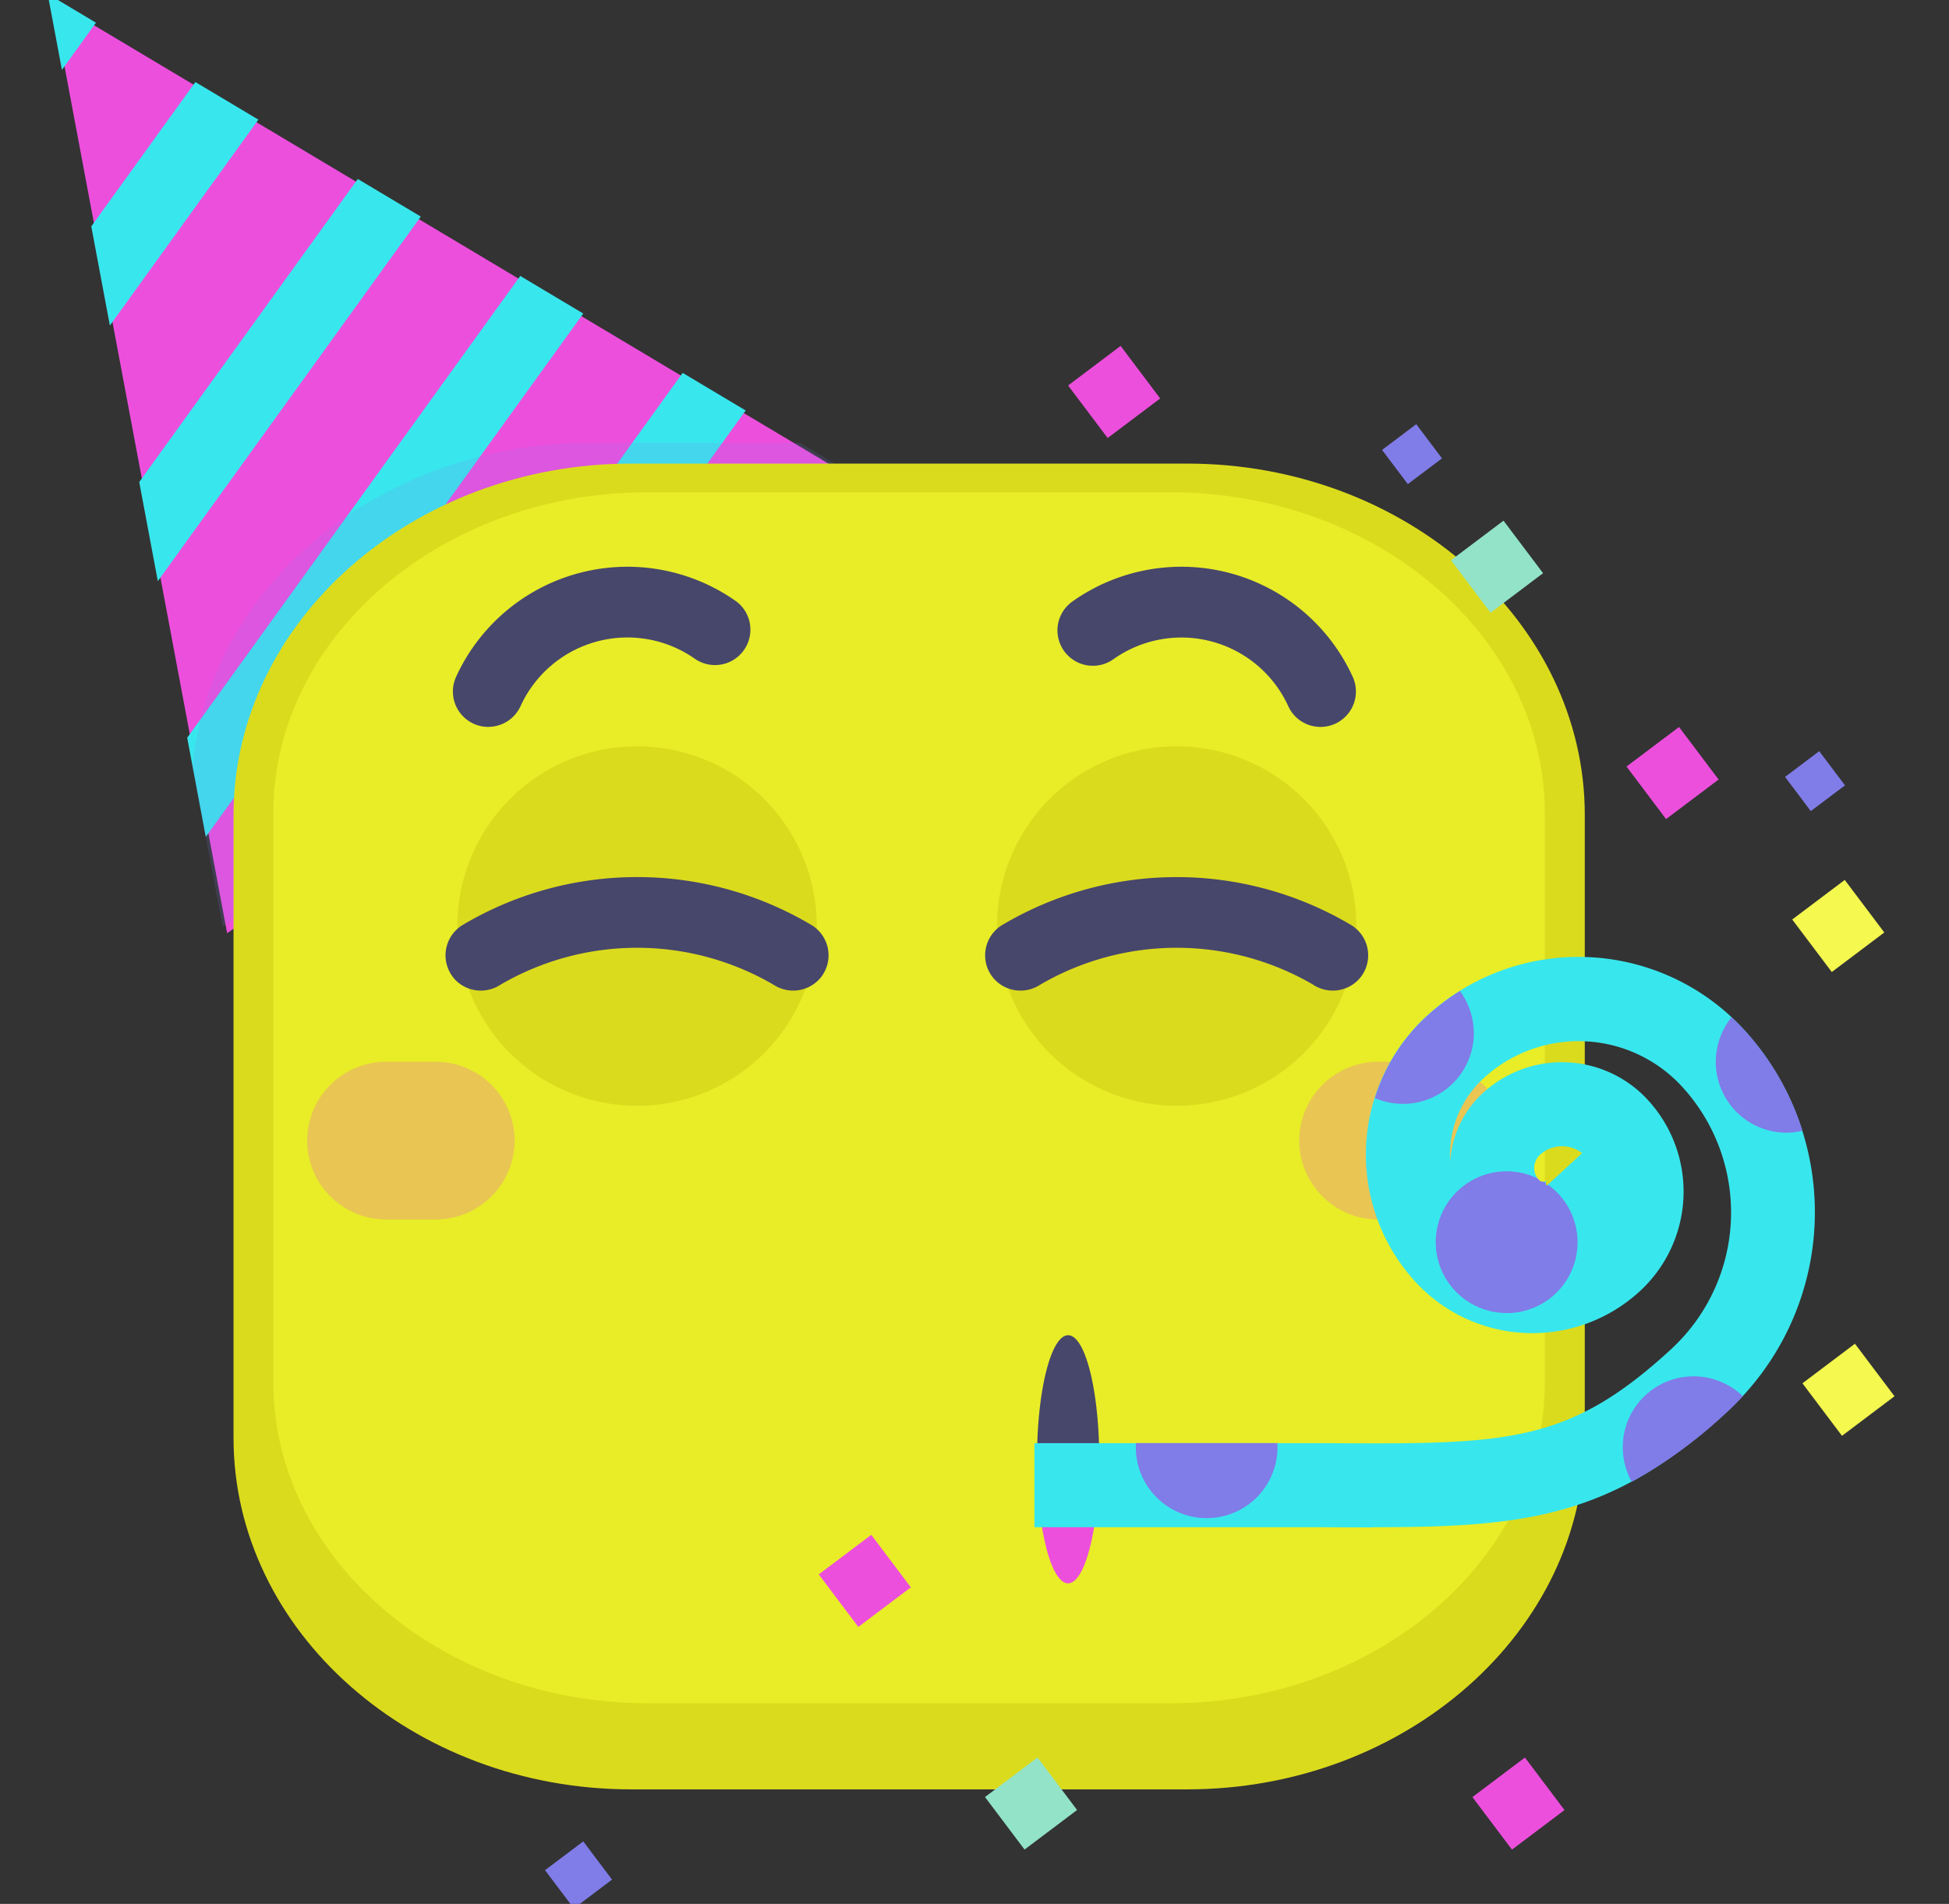
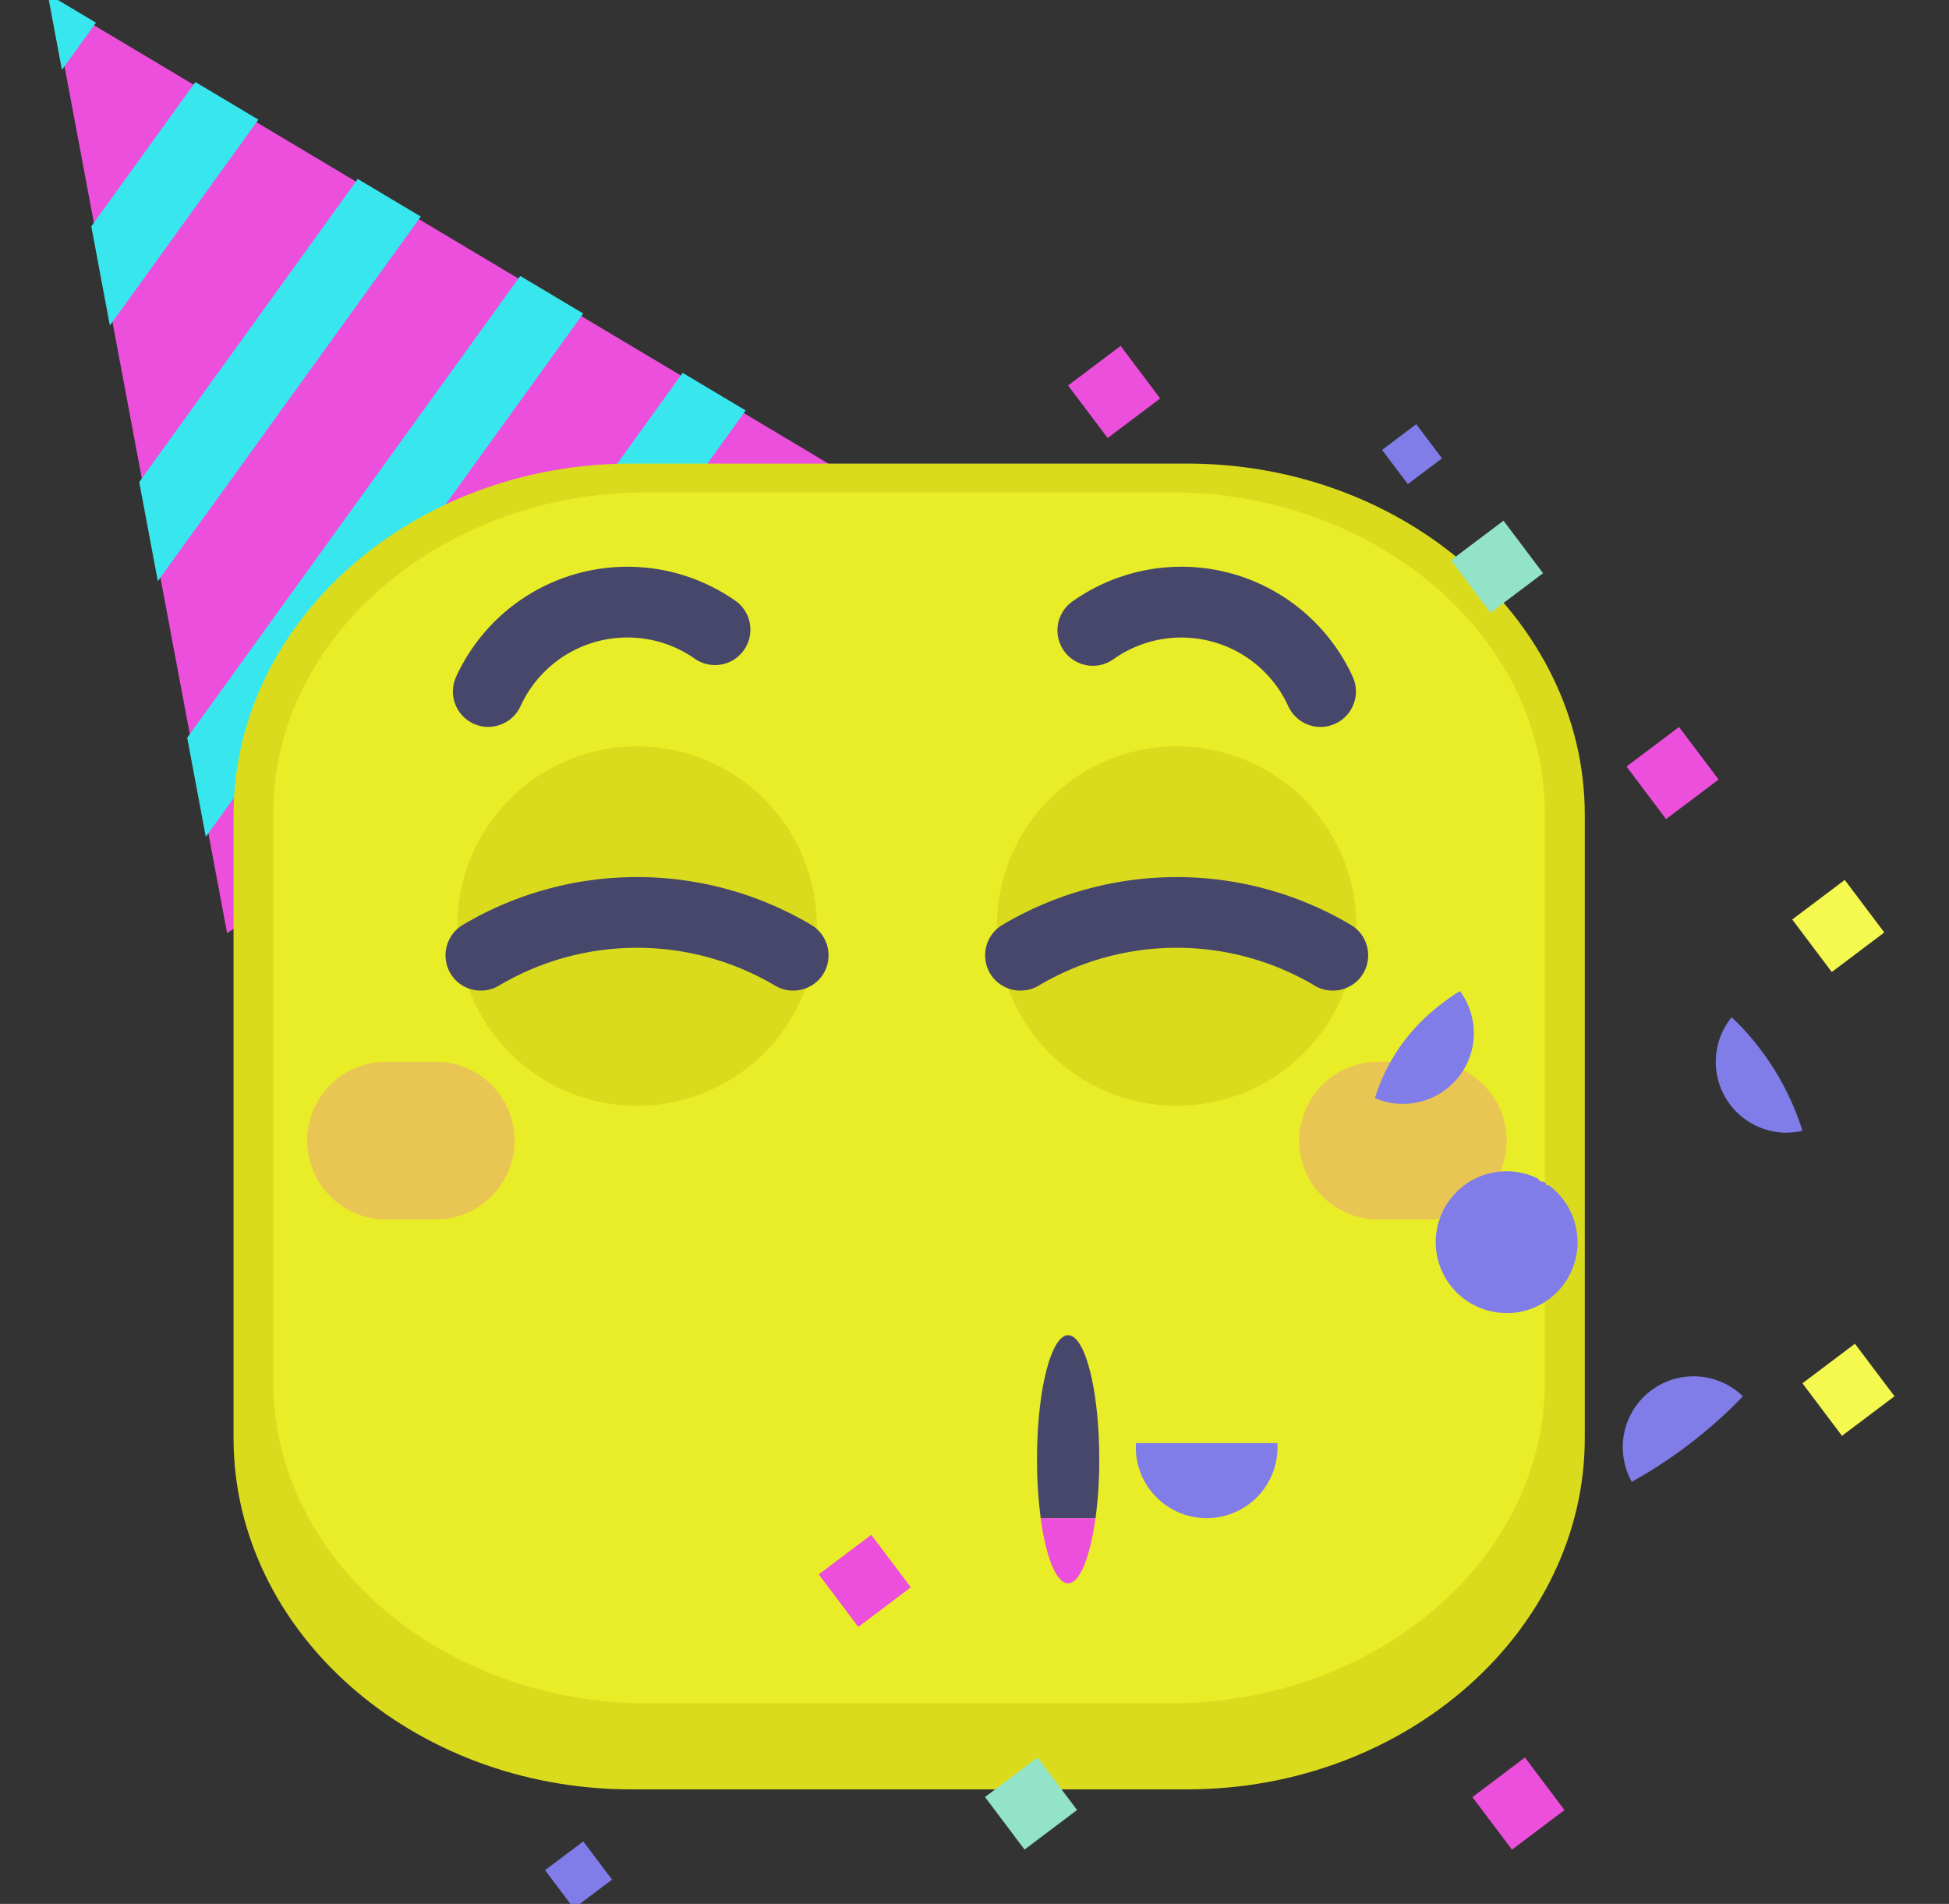
<svg xmlns="http://www.w3.org/2000/svg" width="172" height="168" viewBox="0 0 172 168">
  <rect x="0" y="0" width="172" height="168" fill="#333333" stroke="none" />
  <defs>
    <clipPath id="clip-path">
      <rect id="Rectángulo_5656" data-name="Rectángulo 5656" width="172" height="168" transform="translate(855 167.5)" fill="#fff" stroke="#707070" stroke-width="1" />
    </clipPath>
    <clipPath id="clip-path-2">
      <path id="Trazado_11750" data-name="Trazado 11750" d="M15.443,82.323,0,0,71.926,42.924Z" fill="none" />
    </clipPath>
  </defs>
  <g id="Emojipagoexitoso" transform="translate(-895 -206)">
    <g id="Enmascarar_grupo_6105" data-name="Enmascarar grupo 6105" transform="translate(40 38.5)" clip-path="url(#clip-path)">
      <g id="uuid-24a1dfe1-9e2c-4d5f-a643-7e21acc32798" transform="translate(859.207 166.96)">
        <g id="Grupo_13198" data-name="Grupo 13198">
          <g id="Grupo_13194" data-name="Grupo 13194">
            <path id="Trazado_11748" data-name="Trazado 11748" d="M15.923,83.011.48.688,72.406,43.612Z" transform="translate(-0.086 -0.124)" fill="#ed4fdd" />
            <g id="Grupo_13193" data-name="Grupo 13193" clip-path="url(#clip-path-2)">
              <g id="Grupo_13192" data-name="Grupo 13192" transform="translate(-41.722 -36.57)">
                <rect id="Rectángulo_5639" data-name="Rectángulo 5639" width="113.21" height="6.449" transform="matrix(0.585, -0.811, 0.811, 0.585, 67.462, 140.462)" fill="#38e7ed" />
                <rect id="Rectángulo_5640" data-name="Rectángulo 5640" width="113.203" height="6.449" transform="matrix(0.585, -0.811, 0.811, 0.585, 53.967, 130.728)" fill="#38e7ed" />
                <rect id="Rectángulo_5641" data-name="Rectángulo 5641" width="113.21" height="6.449" transform="matrix(0.585, -0.811, 0.811, 0.585, 40.477, 121.006)" fill="#38e7ed" />
                <rect id="Rectángulo_5642" data-name="Rectángulo 5642" width="113.21" height="6.449" transform="matrix(0.585, -0.811, 0.811, 0.585, 26.982, 111.28)" fill="#38e7ed" />
                <rect id="Rectángulo_5643" data-name="Rectángulo 5643" width="113.203" height="6.449" transform="matrix(0.585, -0.811, 0.811, 0.585, 13.488, 101.564)" fill="#38e7ed" />
                <rect id="Rectángulo_5644" data-name="Rectángulo 5644" width="113.203" height="6.449" transform="matrix(0.585, -0.811, 0.811, 0.585, 0, 91.838)" fill="#38e7ed" />
              </g>
-               <path id="Trazado_11749" data-name="Trazado 11749" d="M50.562,165.3H99.638c19.3,0,35.087-13.952,35.087-31.006V79.32c0-17.054-15.792-31.006-35.087-31.006H50.562c-19.3,0-35.087,13.952-35.087,31.006V134.3C15.474,151.35,31.266,165.3,50.562,165.3Z" transform="translate(-2.784 -8.692)" fill="#807ce8" opacity="0.16" />
+               <path id="Trazado_11749" data-name="Trazado 11749" d="M50.562,165.3H99.638c19.3,0,35.087-13.952,35.087-31.006c0-17.054-15.792-31.006-35.087-31.006H50.562c-19.3,0-35.087,13.952-35.087,31.006V134.3C15.474,151.35,31.266,165.3,50.562,165.3Z" transform="translate(-2.784 -8.692)" fill="#807ce8" opacity="0.16" />
            </g>
          </g>
          <circle id="Elipse_2330" data-name="Elipse 2330" cx="55.896" cy="55.896" r="55.896" transform="translate(9.184 143.396) rotate(-77.27)" fill="#e8ed27" />
          <path id="Trazado_11751" data-name="Trazado 11751" d="M55.086,167.527h49.076c19.3,0,35.087-13.952,35.087-31.006V81.546c0-17.054-15.792-31.006-35.087-31.006H55.086C35.791,50.54,20,64.492,20,81.546v54.976C20,153.576,35.791,167.527,55.086,167.527Z" transform="translate(-3.598 -9.093)" fill="#dbdb1d" />
          <path id="Trazado_11752" data-name="Trazado 11752" d="M57.3,160.483H103.48c18.16,0,33.017-12.742,33.017-28.319V81.945c0-15.577-14.857-28.319-33.017-28.319H57.3c-18.16,0-33.017,12.742-33.017,28.319v50.219C24.288,147.741,39.145,160.483,57.3,160.483Z" transform="translate(-4.37 -9.648)" fill="#e8ed27" />
          <path id="Trazado_11753" data-name="Trazado 11753" d="M46.733,75.772a3.124,3.124,0,0,1-2.842-4.423,16.623,16.623,0,0,1,24.75-6.635A3.124,3.124,0,0,1,65.019,69.8a10.37,10.37,0,0,0-15.443,4.141,3.132,3.132,0,0,1-2.842,1.826Z" transform="translate(-7.846 -11.089)" fill="#47476b" />
          <path id="Trazado_11754" data-name="Trazado 11754" d="M131.875,75.772a3.119,3.119,0,0,1-2.842-1.826,10.37,10.37,0,0,0-15.443-4.141,3.124,3.124,0,0,1-3.622-5.091,16.623,16.623,0,0,1,24.75,6.635,3.124,3.124,0,0,1-2.842,4.423Z" transform="translate(-19.548 -11.089)" fill="#47476b" />
          <g id="Grupo_13195" data-name="Grupo 13195" transform="translate(35.11 66.397)">
            <path id="Trazado_11755" data-name="Trazado 11755" d="M75.806,96.823a15.859,15.859,0,1,0-15.859,15.859A15.861,15.861,0,0,0,75.806,96.823Z" transform="translate(-43.042 -80.964)" fill="#dbdb1d" />
            <path id="Trazado_11756" data-name="Trazado 11756" d="M102.157,96.823a15.859,15.859,0,1,1,15.859,15.859,15.861,15.861,0,0,1-15.859-15.859Z" transform="translate(-53.49 -80.964)" fill="#dbdb1d" />
            <path id="Trazado_11757" data-name="Trazado 11757" d="M129.868,104.549a23.9,23.9,0,0,0-24.163,0,3.147,3.147,0,0,1-4.074-.579h0a3.129,3.129,0,0,1,.727-4.69,30.136,30.136,0,0,1,30.85,0,3.129,3.129,0,0,1,.727,4.69h0a3.147,3.147,0,0,1-4.074.579Z" transform="translate(-53.26 -83.495)" fill="#47476b" />
            <path id="Trazado_11758" data-name="Trazado 11758" d="M43.562,103.969h0a3.135,3.135,0,0,1,.727-4.69,30.119,30.119,0,0,1,30.85,0,3.129,3.129,0,0,1,.727,4.69h0a3.147,3.147,0,0,1-4.074.579,23.9,23.9,0,0,0-24.163,0,3.147,3.147,0,0,1-4.074-.579Z" transform="translate(-42.813 -83.494)" fill="#47476b" />
          </g>
          <path id="Trazado_11759" data-name="Trazado 11759" d="M34.887,114.9h4.386a6.981,6.981,0,0,1,6.961,6.961h0a6.981,6.981,0,0,1-6.961,6.961H34.887a6.981,6.981,0,0,1-6.961-6.961h0a6.981,6.981,0,0,1,6.961-6.961Z" transform="translate(-5.024 -20.672)" fill="#ed4fdd" opacity="0.25" />
          <path id="Trazado_11760" data-name="Trazado 11760" d="M146.027,114.9h-4.386a6.981,6.981,0,0,0-6.961,6.961h0a6.981,6.981,0,0,0,6.961,6.961h4.386a6.981,6.981,0,0,0,6.961-6.961h0a6.981,6.981,0,0,0-6.961-6.961Z" transform="translate(-24.23 -20.672)" fill="#ed4fdd" opacity="0.25" />
          <g id="Grupo_13196" data-name="Grupo 13196" transform="translate(87.31 118.36)">
            <path id="Trazado_11761" data-name="Trazado 11761" d="M111.956,155.273c0-6.048-1.232-10.946-2.746-10.946s-2.746,4.9-2.746,10.946a39.51,39.51,0,0,0,.327,5.195h4.839a39.511,39.511,0,0,0,.327-5.195Z" transform="translate(-106.464 -144.326)" fill="#47476b" />
            <path id="Trazado_11762" data-name="Trazado 11762" d="M109.273,169.76c1.046,0,1.952-2.33,2.419-5.751h-4.839C107.321,167.43,108.226,169.76,109.273,169.76Z" transform="translate(-106.534 -147.867)" fill="#ed4fdd" />
          </g>
-           <path id="Trazado_11763" data-name="Trazado 11763" d="M136.024,153.96c-1.365,0-2.79-.007-4.282-.015H106.184v-7.421h25.6c16.045.1,21.447.126,30.583-8.282a16.408,16.408,0,0,0,.957-23.191,12.39,12.39,0,0,0-17.507-.72,9.171,9.171,0,0,0-2.939,7.354,8.956,8.956,0,0,1,2.879-6.048,10.3,10.3,0,0,1,14.56.6,11.943,11.943,0,0,1-.705,16.883,14.014,14.014,0,0,1-19.8-.824,16.609,16.609,0,0,1,.972-23.443,19.815,19.815,0,0,1,27.993,1.158,23.863,23.863,0,0,1-1.4,33.677c-10.249,9.432-17.907,10.256-31.369,10.256Zm15.4-30.627a.357.357,0,0,0-.111.23.331.331,0,0,0,.089.237l3.117-2.865a2.881,2.881,0,0,0-3.725.156,1.569,1.569,0,0,0-.089,2.212.5.5,0,0,0,.356.163.508.508,0,0,0,.371-.134Z" transform="translate(-19.104 -18.642)" fill="#38e7ed" />
          <g id="Grupo_13197" data-name="Grupo 13197" transform="translate(87.08 84.984)">
            <path id="Trazado_11764" data-name="Trazado 11764" d="M160.735,127.144h.059a.473.473,0,0,0,.312-.126.357.357,0,0,0-.111.23v.022a.361.361,0,0,0,.082.223l.1-.089,3.013-2.776a2.881,2.881,0,0,0-3.725.156,1.564,1.564,0,0,0-.178,2.093,1.236,1.236,0,0,0,.089.119.5.5,0,0,0,.356.163Z" transform="translate(-115.859 -107.297)" fill="none" />
            <path id="Trazado_11765" data-name="Trazado 11765" d="M172.566,119.127a6.252,6.252,0,0,1-4.861-10.189,19.8,19.8,0,0,0-23.97-2.308,6.254,6.254,0,0,1-7.51,9.455,16.576,16.576,0,0,0,3.6,16.223,14.014,14.014,0,0,0,19.8.824,11.943,11.943,0,0,0,.705-16.883,10.3,10.3,0,0,0-14.56-.6,8.956,8.956,0,0,0-2.879,6.048,9.147,9.147,0,0,1,2.939-7.354,12.39,12.39,0,0,1,17.507.72,16.408,16.408,0,0,1-.957,23.191c-9.135,8.408-14.538,8.379-30.583,8.282h-4.171c0,.119.015.237.015.364a6.256,6.256,0,0,1-12.512,0c0-.119.007-.237.015-.364h-8.957v7.421h25.559c1.492.007,2.917.015,4.282.015,9.551,0,16.178-.423,22.879-4.03a6.252,6.252,0,0,1,9.8-7.547,23.891,23.891,0,0,0,5.262-23.429A6.253,6.253,0,0,1,172.566,119.127Zm-24.705,3.414a6.237,6.237,0,0,1,2.753.646,1.565,1.565,0,0,1,.178-2.093,2.89,2.89,0,0,1,3.725-.156l-3.013,2.776a6.246,6.246,0,1,1-3.644-1.18Z" transform="translate(-106.184 -103.628)" fill="none" />
-             <path id="Trazado_11766" data-name="Trazado 11766" d="M161.28,127.667a.46.46,0,0,1-.312.126c.067.045.141.082.208.126V127.9a.311.311,0,0,1,.111-.23Z" transform="translate(-116.04 -107.953)" fill="none" />
            <path id="Trazado_11767" data-name="Trazado 11767" d="M123.346,162.556A6.252,6.252,0,0,0,129.6,156.3c0-.119-.015-.237-.015-.364H117.112c0,.119-.015.237-.015.364a6.252,6.252,0,0,0,6.256,6.256Z" transform="translate(-108.147 -113.039)" fill="#807ce8" />
            <path id="Trazado_11768" data-name="Trazado 11768" d="M169.5,155.008a6.245,6.245,0,0,0,.794,3.05,41.889,41.889,0,0,0,8.49-6.234c.46-.423.891-.868,1.314-1.314a6.251,6.251,0,0,0-10.6,4.5Z" transform="translate(-117.575 -111.746)" fill="#807ce8" />
            <path id="Trazado_11769" data-name="Trazado 11769" d="M151.551,111a6.248,6.248,0,0,0-1.224-3.711,20.594,20.594,0,0,0-2.939,2.234,16.412,16.412,0,0,0-4.564,7.213,6.256,6.256,0,0,0,8.735-5.744Z" transform="translate(-112.776 -104.286)" fill="#807ce8" />
            <path id="Trazado_11770" data-name="Trazado 11770" d="M155.632,139.2a6.25,6.25,0,0,0,3.644-11.332l-.1.089a.322.322,0,0,1-.082-.223c-.067-.045-.134-.082-.208-.126-.015,0-.045.007-.059,0a.5.5,0,0,1-.356-.163,1.24,1.24,0,0,1-.089-.119,6.253,6.253,0,1,0-2.753,11.866Z" transform="translate(-113.955 -107.775)" fill="#807ce8" />
            <path id="Trazado_11771" data-name="Trazado 11771" d="M185.758,120.293a6.253,6.253,0,0,0,1.4-.163,23.705,23.705,0,0,0-5.173-8.935c-.349-.378-.712-.735-1.083-1.083a6.252,6.252,0,0,0,4.861,10.189Z" transform="translate(-119.376 -104.794)" fill="#807ce8" />
          </g>
          <rect id="Rectángulo_5645" data-name="Rectángulo 5645" width="5.803" height="5.803" transform="translate(143.968 64.689) rotate(53.01)" fill="#ed4fdd" />
          <rect id="Rectángulo_5646" data-name="Rectángulo 5646" width="5.803" height="5.803" transform="translate(72.683 135.973) rotate(53.01)" fill="#ed4fdd" />
          <rect id="Rectángulo_5647" data-name="Rectángulo 5647" width="5.803" height="5.803" transform="translate(158.592 78.185) rotate(53.01)" fill="#f4f84f" />
          <rect id="Rectángulo_5648" data-name="Rectángulo 5648" width="5.803" height="5.803" transform="translate(130.369 155.625) rotate(53.01)" fill="#ed4fdd" />
          <rect id="Rectángulo_5649" data-name="Rectángulo 5649" width="3.777" height="3.777" transform="translate(120.778 37.969) rotate(53.02)" fill="#807ce8" />
-           <rect id="Rectángulo_5650" data-name="Rectángulo 5650" width="3.777" height="3.777" transform="translate(156.341 66.823) rotate(53.02)" fill="#807ce8" />
          <rect id="Rectángulo_5651" data-name="Rectángulo 5651" width="5.803" height="5.803" transform="translate(94.688 31.064) rotate(53.01)" fill="#ed4fdd" />
          <rect id="Rectángulo_5652" data-name="Rectángulo 5652" width="4.223" height="4.223" transform="translate(47.265 163.025) rotate(53.01)" fill="#807ce8" />
          <rect id="Rectángulo_5653" data-name="Rectángulo 5653" width="5.803" height="5.803" transform="translate(159.493 119.111) rotate(53.01)" fill="#f4f84f" />
          <rect id="Rectángulo_5654" data-name="Rectángulo 5654" width="5.803" height="5.803" transform="translate(87.355 155.62) rotate(53.02)" fill="#92e3c7" />
          <rect id="Rectángulo_5655" data-name="Rectángulo 5655" width="5.803" height="5.803" transform="translate(128.478 46.483) rotate(53.01)" fill="#92e3c7" />
        </g>
      </g>
    </g>
  </g>
</svg>